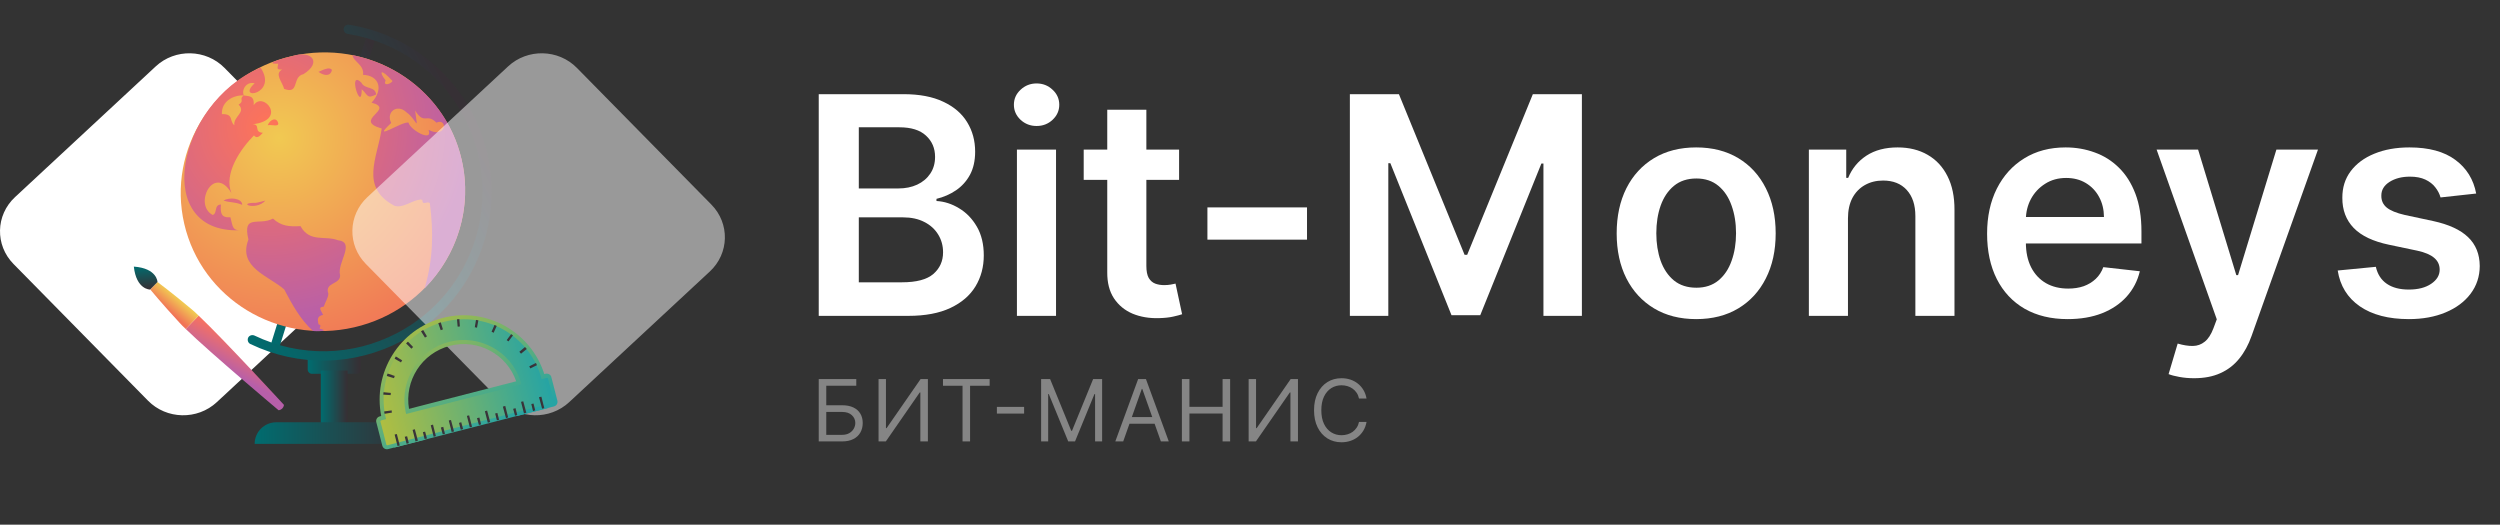
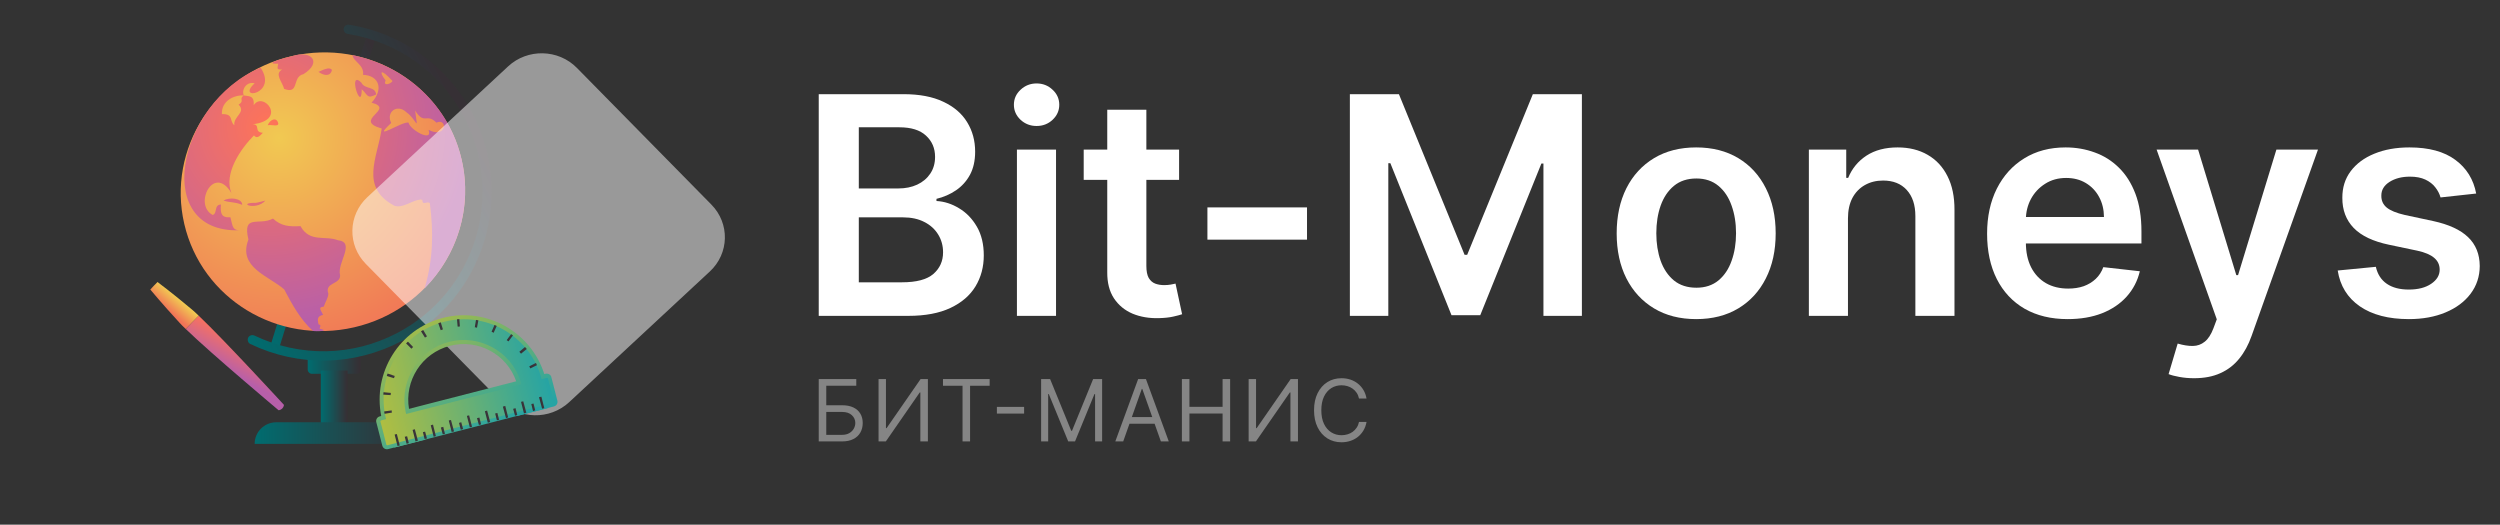
<svg xmlns="http://www.w3.org/2000/svg" width="243" height="51" viewBox="0 0 243 51" fill="none">
  <rect x="0" y="0" width="243" height="51" fill="#333333" stroke="none" />
  <path d="M240.685 18.812L237.22 19.191C237.122 18.84 236.951 18.51 236.706 18.202C236.468 17.893 236.145 17.644 235.74 17.454C235.334 17.265 234.837 17.17 234.249 17.17C233.458 17.17 232.793 17.342 232.254 17.686C231.722 18.03 231.459 18.475 231.466 19.022C231.459 19.492 231.631 19.875 231.981 20.169C232.338 20.464 232.926 20.706 233.745 20.895L236.496 21.484C238.022 21.814 239.156 22.337 239.898 23.052C240.647 23.768 241.025 24.704 241.031 25.861C241.025 26.879 240.727 27.776 240.139 28.555C239.558 29.327 238.75 29.93 237.713 30.365C236.678 30.8 235.488 31.017 234.144 31.017C232.17 31.017 230.581 30.603 229.377 29.776C228.174 28.941 227.456 27.78 227.225 26.293L230.932 25.935C231.099 26.665 231.456 27.215 232.002 27.587C232.548 27.959 233.258 28.145 234.133 28.145C235.037 28.145 235.761 27.959 236.307 27.587C236.86 27.215 237.136 26.756 237.136 26.209C237.136 25.746 236.958 25.363 236.601 25.062C236.251 24.76 235.705 24.529 234.963 24.367L232.212 23.789C230.665 23.466 229.521 22.922 228.779 22.158C228.037 21.386 227.669 20.411 227.676 19.233C227.669 18.237 227.939 17.374 228.485 16.644C229.037 15.908 229.804 15.339 230.784 14.94C231.771 14.533 232.909 14.329 234.197 14.329C236.086 14.329 237.574 14.733 238.659 15.54C239.751 16.346 240.426 17.437 240.685 18.812Z" fill="white" />
  <path d="M213.265 36.762C212.748 36.762 212.268 36.72 211.827 36.636C211.393 36.559 211.047 36.468 210.787 36.363L211.67 33.395C212.222 33.557 212.715 33.634 213.15 33.627C213.584 33.62 213.966 33.483 214.295 33.217C214.63 32.957 214.914 32.522 215.145 31.912L215.471 31.038L209.622 14.54H213.654L217.37 26.745H217.539L221.266 14.54H225.308L218.851 32.659C218.55 33.515 218.151 34.248 217.654 34.858C217.157 35.475 216.548 35.945 215.827 36.268C215.113 36.597 214.259 36.762 213.265 36.762Z" fill="white" />
  <path d="M200.978 31.017C199.361 31.017 197.965 30.68 196.789 30.007C195.62 29.327 194.72 28.366 194.09 27.124C193.461 25.875 193.146 24.406 193.146 22.715C193.146 21.053 193.461 19.594 194.09 18.338C194.728 17.076 195.617 16.094 196.758 15.392C197.899 14.684 199.239 14.329 200.779 14.329C201.773 14.329 202.711 14.491 203.592 14.813C204.482 15.129 205.266 15.62 205.945 16.287C206.63 16.953 207.17 17.802 207.562 18.833C207.953 19.857 208.149 21.078 208.149 22.494V23.662H194.93V21.095H204.506C204.499 20.366 204.342 19.717 204.034 19.148C203.725 18.573 203.295 18.121 202.742 17.791C202.196 17.462 201.56 17.297 200.831 17.297C200.054 17.297 199.372 17.486 198.784 17.865C198.196 18.237 197.737 18.728 197.408 19.338C197.087 19.941 196.922 20.604 196.915 21.327V23.568C196.915 24.508 197.087 25.314 197.429 25.988C197.772 26.654 198.252 27.166 198.868 27.524C199.483 27.875 200.205 28.05 201.031 28.05C201.584 28.05 202.084 27.973 202.532 27.819C202.981 27.657 203.369 27.422 203.698 27.114C204.026 26.805 204.275 26.423 204.443 25.967L207.992 26.366C207.768 27.306 207.341 28.127 206.711 28.829C206.088 29.523 205.29 30.063 204.318 30.449C203.344 30.828 202.231 31.017 200.978 31.017Z" fill="white" />
  <path d="M179.622 21.232V30.702H175.822V14.54H179.454V17.286H179.644C180.014 16.381 180.607 15.662 181.418 15.129C182.237 14.596 183.248 14.329 184.453 14.329C185.565 14.329 186.535 14.568 187.361 15.045C188.194 15.522 188.838 16.213 189.293 17.118C189.755 18.023 189.982 19.12 189.975 20.411V30.702H186.174V21C186.174 19.92 185.894 19.075 185.334 18.465C184.782 17.854 184.015 17.549 183.035 17.549C182.37 17.549 181.779 17.697 181.261 17.991C180.75 18.279 180.347 18.696 180.053 19.243C179.767 19.79 179.622 20.453 179.622 21.232Z" fill="white" />
  <path d="M164.868 31.017C163.293 31.017 161.929 30.67 160.774 29.976C159.619 29.281 158.722 28.309 158.086 27.061C157.456 25.812 157.141 24.353 157.141 22.684C157.141 21.014 157.456 19.552 158.086 18.296C158.722 17.041 159.619 16.066 160.774 15.371C161.929 14.677 163.293 14.329 164.868 14.329C166.443 14.329 167.808 14.677 168.963 15.371C170.118 16.066 171.01 17.041 171.64 18.296C172.277 19.552 172.596 21.014 172.596 22.684C172.596 24.353 172.277 25.812 171.64 27.061C171.01 28.309 170.118 29.281 168.963 29.976C167.808 30.67 166.443 31.017 164.868 31.017ZM164.889 27.966C165.743 27.966 166.457 27.731 167.031 27.261C167.605 26.784 168.032 26.145 168.312 25.346C168.599 24.546 168.743 23.655 168.743 22.673C168.743 21.684 168.599 20.79 168.312 19.99C168.032 19.184 167.605 18.542 167.031 18.065C166.457 17.588 165.743 17.349 164.889 17.349C164.014 17.349 163.286 17.588 162.706 18.065C162.131 18.542 161.7 19.184 161.414 19.99C161.134 20.79 160.994 21.684 160.994 22.673C160.994 23.655 161.134 24.546 161.414 25.346C161.7 26.145 162.131 26.784 162.706 27.261C163.286 27.731 164.014 27.966 164.889 27.966Z" fill="white" />
  <path d="M131.207 9.153H135.974L142.357 24.767H142.61L148.993 9.153H153.76V30.702H150.022V15.897H149.822L143.88 30.639H141.087L135.144 15.866H134.944V30.702H131.207V9.153Z" fill="white" />
  <path d="M127.041 20.159V23.294H117.361V20.159H127.041Z" fill="white" />
  <path d="M114.607 14.54V17.486H105.336V14.54H114.607ZM107.625 10.668H111.426V25.84C111.426 26.352 111.503 26.745 111.657 27.019C111.818 27.285 112.028 27.468 112.286 27.566C112.546 27.664 112.832 27.713 113.148 27.713C113.386 27.713 113.603 27.696 113.799 27.661C114.001 27.625 114.156 27.594 114.261 27.566L114.901 30.544C114.698 30.614 114.408 30.691 114.03 30.775C113.658 30.859 113.204 30.908 112.664 30.922C111.713 30.951 110.855 30.807 110.092 30.491C109.33 30.168 108.724 29.67 108.276 28.997C107.835 28.323 107.618 27.482 107.625 26.472V10.668Z" fill="white" />
  <path d="M98.845 30.702V14.54H102.646V30.702H98.845ZM100.755 12.246C100.154 12.246 99.635 12.046 99.201 11.646C98.768 11.24 98.551 10.752 98.551 10.184C98.551 9.609 98.768 9.121 99.201 8.721C99.635 8.315 100.154 8.111 100.755 8.111C101.364 8.111 101.883 8.315 102.309 8.721C102.744 9.121 102.961 9.609 102.961 10.184C102.961 10.752 102.744 11.24 102.309 11.646C101.883 12.046 101.364 12.246 100.755 12.246Z" fill="white" />
  <path d="M79.581 30.702V9.153H87.813C89.367 9.153 90.658 9.398 91.687 9.889C92.723 10.373 93.496 11.036 94.007 11.878C94.525 12.72 94.784 13.674 94.784 14.74C94.784 15.617 94.616 16.367 94.281 16.992C93.944 17.609 93.492 18.11 92.926 18.496C92.359 18.882 91.725 19.159 91.025 19.328V19.538C91.788 19.58 92.519 19.815 93.22 20.243C93.927 20.664 94.504 21.26 94.952 22.032C95.4 22.803 95.624 23.736 95.624 24.83C95.624 25.946 95.355 26.949 94.816 27.84C94.277 28.724 93.465 29.422 92.38 29.933C91.295 30.445 89.93 30.702 88.285 30.702H79.581ZM83.476 27.44H87.666C89.08 27.44 90.098 27.17 90.721 26.63C91.351 26.082 91.666 25.381 91.666 24.525C91.666 23.887 91.508 23.312 91.194 22.8C90.878 22.28 90.43 21.874 89.85 21.579C89.269 21.277 88.576 21.127 87.771 21.127H83.476V27.44ZM83.476 18.317H87.33C88.002 18.317 88.607 18.195 89.146 17.949C89.685 17.697 90.109 17.342 90.416 16.886C90.731 16.423 90.889 15.876 90.889 15.245C90.889 14.41 90.595 13.723 90.007 13.183C89.426 12.643 88.562 12.373 87.414 12.373H83.476V18.317Z" fill="white" />
  <path d="M132.828 38.739H132.096C132.052 38.528 131.977 38.343 131.868 38.183C131.761 38.023 131.632 37.889 131.479 37.78C131.327 37.67 131.158 37.587 130.973 37.532C130.788 37.477 130.595 37.449 130.395 37.449C130.028 37.449 129.696 37.542 129.4 37.727C129.104 37.913 128.868 38.186 128.694 38.547C128.52 38.908 128.433 39.351 128.433 39.876C128.433 40.4 128.52 40.843 128.694 41.204C128.868 41.565 129.104 41.839 129.4 42.024C129.696 42.209 130.028 42.302 130.395 42.302C130.595 42.302 130.788 42.275 130.973 42.219C131.158 42.164 131.327 42.082 131.479 41.974C131.632 41.863 131.761 41.728 131.868 41.568C131.977 41.407 132.052 41.221 132.096 41.012H132.828C132.772 41.322 132.672 41.599 132.526 41.843C132.38 42.088 132.199 42.296 131.983 42.468C131.767 42.638 131.524 42.767 131.254 42.855C130.986 42.944 130.7 42.989 130.395 42.989C129.878 42.989 129.42 42.862 129.018 42.61C128.617 42.357 128.301 41.998 128.07 41.533C127.84 41.067 127.725 40.515 127.725 39.876C127.725 39.236 127.84 38.684 128.07 38.218C128.301 37.753 128.617 37.394 129.018 37.141C129.42 36.889 129.878 36.762 130.395 36.762C130.7 36.762 130.986 36.807 131.254 36.895C131.524 36.984 131.767 37.114 131.983 37.286C132.199 37.456 132.38 37.663 132.526 37.908C132.672 38.15 132.772 38.428 132.828 38.739Z" fill="white" fill-opacity="0.4" />
  <path d="M121.368 36.845H122.088V41.615H122.148L125.454 36.845H126.163V42.906H125.43V38.147H125.372L122.076 42.906H121.368V36.845Z" fill="white" fill-opacity="0.4" />
  <path d="M114.88 42.906V36.845H115.612V39.544H118.836V36.845H119.569V42.906H118.836V40.195H115.612V42.906H114.88Z" fill="white" fill-opacity="0.4" />
  <path d="M109.176 42.906H108.408L110.628 36.845H111.385L113.605 42.906H112.837L111.03 37.804H110.983L109.176 42.906ZM109.459 40.538H112.553V41.189H109.459V40.538Z" fill="white" fill-opacity="0.4" />
  <path d="M101.197 36.845H102.071L104.126 41.876H104.197L106.252 36.845H107.126V42.906H106.442V38.301H106.382L104.493 42.906H103.831L101.941 38.301H101.882V42.906H101.197V36.845Z" fill="white" fill-opacity="0.4" />
  <path d="M99.543 39.55V40.201H96.898V39.55H99.543Z" fill="white" fill-opacity="0.4" />
  <path d="M91.658 37.496V36.845H96.194V37.496H94.292V42.906H93.559V37.496H91.658Z" fill="white" fill-opacity="0.4" />
  <path d="M85.395 36.845H86.115V41.615H86.175L89.482 36.845H90.191V42.906H89.458V38.147H89.399L86.104 42.906H85.395V36.845Z" fill="white" fill-opacity="0.4" />
  <path d="M79.581 42.906V36.845H83.231V37.496H80.313V39.39H81.849C82.282 39.39 82.647 39.461 82.944 39.603C83.244 39.745 83.47 39.946 83.624 40.204C83.779 40.462 83.857 40.767 83.857 41.118C83.857 41.469 83.779 41.779 83.624 42.047C83.47 42.316 83.244 42.526 82.944 42.678C82.647 42.83 82.282 42.906 81.849 42.906H79.581ZM80.313 42.267H81.849C82.124 42.267 82.358 42.211 82.549 42.101C82.742 41.988 82.887 41.844 82.986 41.669C83.086 41.491 83.136 41.304 83.136 41.106C83.136 40.816 83.025 40.567 82.803 40.358C82.58 40.147 82.262 40.041 81.849 40.041H80.313V42.267Z" fill="white" fill-opacity="0.4" />
-   <path d="M15.136 6.454C17.024 4.699 20.018 4.765 21.823 6.6L34.897 19.888C36.702 21.723 36.635 24.632 34.747 26.386L21.072 39.091C19.184 40.845 16.19 40.78 14.385 38.945L1.311 25.657C-0.494 23.822 -0.427 20.912 1.461 19.158L15.136 6.454Z" fill="white" />
  <path d="M34.651 36.334H30.323C30.1 36.334 29.909 36.143 29.909 35.92V34.647C29.909 34.424 30.1 34.233 30.323 34.233H34.651C34.874 34.233 35.065 34.424 35.065 34.647V35.92C35.065 36.143 34.874 36.334 34.651 36.334Z" fill="url(#paint0_linear_470_656)" />
  <path d="M33.792 36.016H31.182V41.3H33.792V36.016Z" fill="url(#paint1_linear_470_656)" />
  <path d="M38.121 41.045H26.853C25.707 41.045 24.752 41.968 24.752 43.146H40.222C40.222 42 39.299 41.045 38.121 41.045Z" fill="url(#paint2_linear_470_656)" />
  <path d="M27.076 34.011L26.248 33.724L35.702 3.294L36.561 3.548L27.076 34.011Z" fill="url(#paint3_linear_470_656)" />
  <path d="M39.044 33.151C34.429 35.57 29.049 35.697 24.338 33.438C24.116 33.342 24.02 33.056 24.116 32.833C24.211 32.61 24.497 32.514 24.72 32.61C29.177 34.743 34.27 34.647 38.63 32.355C46.206 28.377 49.103 18.986 45.124 11.411C42.832 7.018 38.694 4.09 33.792 3.294C33.537 3.262 33.378 3.039 33.41 2.784C33.442 2.53 33.665 2.371 33.919 2.403C39.012 3.198 43.5 6.413 45.888 10.965C50.121 19.018 47.034 28.949 39.044 33.151Z" fill="url(#paint4_linear_470_656)" />
  <path d="M44.869 15.517C43.182 8.228 35.797 3.739 28.349 5.458C20.901 7.177 16.222 14.466 17.909 21.756C19.596 29.045 26.98 33.533 34.429 31.814C41.877 30.095 46.556 22.806 44.869 15.517Z" fill="url(#paint5_radial_470_656)" />
  <path d="M23.67 22.36C22.524 22.488 22.651 22.042 22.396 21.119C21.505 21.183 21.41 20.737 21.473 19.878C20.773 19.91 21.155 20.737 20.678 20.896C18.768 19.91 20.773 15.899 22.492 18.764C21.728 16.886 23.383 14.466 24.688 13.161C25.038 13.607 25.389 13.034 25.548 12.907C24.625 12.843 25.357 12.079 24.561 12.079C28.03 11.665 25.548 8.801 24.656 10.233C24.752 9.214 24.115 9.373 23.701 9.278C23.16 9.628 23.829 9.787 23.192 10.169C23.956 10.933 22.651 11.315 22.778 12.175C22.269 11.761 22.747 11.06 21.569 11.092C21.505 9.819 22.747 9.214 23.701 9.278C23.447 8.737 23.956 7.877 24.752 8.1C22.874 9.819 27.076 9.182 25.325 6.572C17.049 10.074 14.63 23.061 23.67 22.36ZM26.025 12.175C26.343 12.079 27.107 12.366 27.044 11.984C26.885 11.315 26.216 11.633 26.025 12.175ZM24.847 19.718C22.938 19.687 24.847 20.546 25.802 19.496C25.357 19.591 25.102 19.687 24.847 19.718ZM27.044 6.19C26.948 6.7 26.885 6.763 27.426 6.763C26.63 7.177 27.458 7.973 27.617 8.641C29.145 9.214 28.349 7.464 29.495 7.209C31.341 6.063 30.291 4.822 28.381 5.458C27.744 5.586 25.42 6.254 27.044 6.19ZM44.869 15.517C43.659 10.201 39.362 6.381 34.269 5.363C34.333 5.999 35.415 6.286 35.288 7.273C36.848 7.336 37.325 8.673 36.115 9.978C38.535 10.615 34.174 11.665 37.102 12.493C36.688 15.358 34.938 18.191 38.344 20.005C39.171 20.26 39.999 19.496 40.827 19.4C40.89 19.368 40.954 19.4 41.049 19.432C41.049 20.037 41.527 19.496 41.781 19.75C42.132 22.488 42.132 25.098 41.272 28.026C44.423 24.811 45.951 20.164 44.869 15.517ZM38.153 7.877C37.993 8.164 37.198 8.419 37.484 7.814C36.816 6.986 36.943 6.541 38.153 7.877ZM41.654 12.62C42.132 13.893 39.84 12.62 39.712 11.92C39.139 11.729 35.925 13.925 38.025 11.952C37.484 10.87 38.63 10.074 39.49 10.901C40.54 11.633 40.667 13.002 40.349 10.742C41.272 12.206 41.431 10.933 42.418 11.92C43.532 11.411 43.437 13.543 41.654 12.62ZM35.161 8.673C35.797 9.278 35.67 9.628 36.561 9.182C36.466 8.355 35.447 8.705 35.129 8.037C33.728 6.668 35.161 11.124 35.161 8.673ZM21.728 19.496C22.396 19.718 22.747 19.591 23.542 19.91C23.542 19.241 22.269 19.145 21.728 19.496ZM30.959 6.986C31.468 7.368 32.137 7.464 32.264 6.795C32.009 6.445 31.341 6.827 30.959 6.986ZM32.837 23.347C31.596 22.87 30.099 23.602 29.208 21.979C28.094 22.042 27.33 21.979 26.535 21.246C25.166 21.979 23.542 20.737 24.147 23.284C23.097 25.989 26.121 26.817 27.617 28.122C28.413 29.618 29.208 31.082 30.418 32.164C30.736 32.228 32.041 32.196 31.182 31.973C30.863 32.005 31.405 31.591 30.959 31.528C30.895 31.178 30.736 30.732 31.405 30.605C31.214 30.191 30.863 29.841 31.468 29.809C31.596 29.395 31.914 28.949 31.914 28.536C31.532 27.422 33.092 27.676 33.06 26.753C32.71 25.607 34.62 23.538 32.837 23.347Z" fill="url(#paint6_radial_470_656)" />
  <path opacity="0.5" d="M49.387 6.454C51.275 4.699 54.269 4.765 56.074 6.6L69.148 19.888C70.953 21.723 70.886 24.632 68.998 26.386L55.323 39.091C53.435 40.845 50.441 40.78 48.636 38.945L35.562 25.657C33.757 23.822 33.824 20.912 35.712 19.158L49.387 6.454Z" fill="white" />
  <path d="M53.592 36.659L54.175 38.94C54.242 39.19 54.092 39.44 53.842 39.506L37.726 43.652C37.476 43.719 37.226 43.569 37.16 43.319L36.577 41.038C36.51 40.788 36.66 40.538 36.91 40.472L53.026 36.326C53.293 36.276 53.542 36.426 53.592 36.659Z" fill="url(#paint7_linear_470_656)" />
  <path d="M52.909 36.376C51.611 32.247 47.282 29.816 43.053 30.899C38.807 31.997 36.21 36.21 37.059 40.455C37.093 40.605 37.126 40.738 37.159 40.888C37.409 41.854 37.809 42.736 38.341 43.502L41.338 42.736C40.639 42.07 40.123 41.205 39.856 40.189C39.823 40.039 39.79 39.906 39.757 39.756C39.29 37.009 40.989 34.328 43.736 33.612C46.483 32.913 49.28 34.445 50.179 37.075C50.229 37.209 50.262 37.358 50.312 37.492C50.578 38.491 50.529 39.506 50.246 40.439L53.242 39.673C53.342 38.74 53.276 37.775 53.026 36.809C52.993 36.659 52.943 36.509 52.909 36.376Z" fill="url(#paint8_linear_470_656)" />
  <path d="M53.143 36.726L52.644 36.859C52.61 36.742 52.577 36.609 52.544 36.493C51.295 32.53 47.182 30.249 43.153 31.282C39.124 32.314 36.627 36.31 37.443 40.372C37.459 40.489 37.493 40.622 37.526 40.738L37.026 40.871C36.993 40.888 36.977 40.922 36.977 40.955L37.559 43.236C37.576 43.269 37.609 43.286 37.642 43.286L38.525 43.053L40.623 42.52L50.812 39.906L52.91 39.373L53.792 39.14C53.826 39.123 53.842 39.09 53.842 39.057L53.26 36.776C53.21 36.726 53.176 36.709 53.143 36.726ZM39.474 40.239C39.441 40.089 39.407 39.956 39.391 39.823C38.875 36.876 40.756 33.979 43.653 33.23C46.55 32.48 49.597 34.112 50.562 36.942C50.612 37.075 50.646 37.209 50.679 37.358L39.474 40.239Z" fill="url(#paint9_linear_470_656)" />
  <path d="M42.804 31.348C42.754 31.365 42.704 31.381 42.637 31.398L42.604 31.415L42.837 32.097L42.87 32.081C42.92 32.064 42.97 32.047 43.02 32.031L43.053 32.014L42.837 31.315L42.804 31.348Z" fill="url(#paint10_linear_470_656)" />
  <path d="M39.624 33.23C39.591 33.263 39.541 33.313 39.507 33.346L39.474 33.379L39.99 33.895L40.023 33.862C40.057 33.829 40.09 33.796 40.123 33.762L40.157 33.729L39.657 33.213L39.624 33.23Z" fill="url(#paint11_linear_470_656)" />
-   <path d="M38.458 34.678C38.425 34.728 38.392 34.778 38.375 34.828L38.358 34.861L38.974 35.227L38.991 35.194C39.024 35.144 39.041 35.111 39.074 35.061L39.091 35.028L38.475 34.645L38.458 34.678Z" fill="url(#paint12_linear_470_656)" />
  <path d="M37.343 40.022C37.343 40.072 37.359 40.139 37.376 40.189V40.222L38.092 40.106V40.072C38.075 40.022 38.075 39.972 38.075 39.922V39.889L37.359 39.989L37.343 40.022Z" fill="url(#paint13_linear_470_656)" />
  <path d="M37.276 38.158C37.276 38.208 37.259 38.274 37.259 38.324V38.358L37.975 38.407V38.374C37.975 38.324 37.975 38.274 37.992 38.224V38.191L37.276 38.124V38.158Z" fill="url(#paint14_linear_470_656)" />
  <path d="M37.659 36.343C37.642 36.393 37.626 36.443 37.609 36.509L37.592 36.543L38.292 36.759L38.308 36.726C38.325 36.676 38.342 36.626 38.358 36.576L38.375 36.543L37.692 36.31L37.659 36.343Z" fill="url(#paint15_linear_470_656)" />
  <path d="M41.105 32.097C41.056 32.131 41.006 32.147 40.956 32.181L40.922 32.197L41.305 32.813L41.339 32.797C41.389 32.763 41.422 32.747 41.472 32.713L41.505 32.697L41.139 32.081L41.105 32.097Z" fill="url(#paint16_linear_470_656)" />
  <path d="M49.713 32.497L49.679 32.48L49.247 33.063L49.28 33.08C49.313 33.113 49.363 33.146 49.396 33.163L49.43 33.18L49.863 32.597L49.829 32.58C49.796 32.564 49.746 32.53 49.713 32.497Z" fill="url(#paint17_linear_470_656)" />
  <path d="M51.179 33.895C51.145 33.846 51.112 33.812 51.062 33.762L51.029 33.729L50.48 34.195L50.513 34.228C50.546 34.262 50.579 34.312 50.613 34.345L50.646 34.378L51.212 33.912L51.179 33.895Z" fill="url(#paint18_linear_470_656)" />
  <path d="M44.452 31.032H44.419L44.485 31.748H44.518C44.568 31.748 44.618 31.748 44.668 31.731H44.702L44.651 31.015H44.618C44.568 31.032 44.502 31.032 44.452 31.032Z" fill="url(#paint19_linear_470_656)" />
  <path d="M52.177 35.461C52.161 35.411 52.127 35.361 52.111 35.311L52.094 35.277L51.445 35.61L51.462 35.644C51.478 35.694 51.511 35.727 51.528 35.777L51.545 35.81L52.194 35.494L52.177 35.461Z" fill="url(#paint20_linear_470_656)" />
  <path d="M48.099 31.598L48.065 31.581L47.782 32.247L47.816 32.264C47.865 32.281 47.915 32.297 47.949 32.331L47.982 32.347L48.282 31.681L48.248 31.665C48.199 31.648 48.148 31.615 48.099 31.598Z" fill="url(#paint21_linear_470_656)" />
  <path d="M46.3 31.098H46.266L46.15 31.814H46.183C46.233 31.814 46.283 31.831 46.333 31.848H46.366L46.499 31.132H46.466C46.416 31.115 46.366 31.115 46.3 31.098Z" fill="url(#paint22_linear_470_656)" />
  <path d="M38.858 43.302L38.641 43.352L38.358 42.237L38.575 42.187L38.858 43.302Z" fill="url(#paint23_linear_470_656)" />
  <path d="M39.74 43.069L39.524 43.136L39.341 42.453L39.574 42.403L39.74 43.069Z" fill="url(#paint24_linear_470_656)" />
  <path d="M40.623 42.836L40.389 42.903L40.106 41.787L40.323 41.721L40.623 42.836Z" fill="url(#paint25_linear_470_656)" />
  <path d="M41.505 42.62L41.272 42.67L41.106 42.004L41.322 41.954L41.505 42.62Z" fill="url(#paint26_linear_470_656)" />
  <path d="M42.371 42.387L42.155 42.453L41.872 41.338L42.088 41.271L42.371 42.387Z" fill="url(#paint27_linear_470_656)" />
  <path d="M43.253 42.17L43.037 42.22L42.853 41.554L43.087 41.488L43.253 42.17Z" fill="url(#paint28_linear_470_656)" />
  <path d="M44.136 41.937L43.903 41.987L43.62 40.871L43.836 40.822L44.136 41.937Z" fill="url(#paint29_linear_470_656)" />
  <path d="M45.018 41.704L44.785 41.771L44.619 41.105L44.835 41.038L45.018 41.704Z" fill="url(#paint30_linear_470_656)" />
  <path d="M45.884 41.488L45.667 41.538L45.384 40.422L45.601 40.372L45.884 41.488Z" fill="url(#paint31_linear_470_656)" />
  <path d="M46.766 41.255L46.55 41.304L46.367 40.638L46.6 40.589L46.766 41.255Z" fill="url(#paint32_linear_470_656)" />
  <path d="M47.649 41.021L47.416 41.088L47.133 39.972L47.349 39.906L47.649 41.021Z" fill="url(#paint33_linear_470_656)" />
  <path d="M48.514 40.805L48.298 40.855L48.131 40.189L48.348 40.139L48.514 40.805Z" fill="url(#paint34_linear_470_656)" />
  <path d="M49.397 40.572L49.181 40.638L48.881 39.523L49.114 39.456L49.397 40.572Z" fill="url(#paint35_linear_470_656)" />
  <path d="M50.279 40.339L50.063 40.405L49.88 39.739L50.113 39.673L50.279 40.339Z" fill="url(#paint36_linear_470_656)" />
  <path d="M51.162 40.122L50.928 40.172L50.645 39.057L50.862 39.007L51.162 40.122Z" fill="url(#paint37_linear_470_656)" />
  <path d="M52.028 39.889L51.811 39.956L51.645 39.273L51.861 39.223L52.028 39.889Z" fill="url(#paint38_linear_470_656)" />
  <path d="M52.909 39.673L52.693 39.723L52.393 38.607L52.626 38.557L52.909 39.673Z" fill="url(#paint39_linear_470_656)" />
  <path d="M27.079 39.875C27.079 39.875 20.513 34.365 18.051 31.976L18.679 31.328L19.308 30.68C21.807 33.046 27.601 39.355 27.601 39.355C27.601 39.355 27.598 39.532 27.437 39.704C27.256 39.878 27.079 39.875 27.079 39.875Z" fill="url(#paint40_linear_470_656)" />
  <path d="M18.68 31.328L18.051 31.976C17.794 31.744 17.596 31.526 17.444 31.363C15.739 29.515 14.61 28.144 14.61 28.144L14.95 27.778L15.309 27.411C15.309 27.411 16.745 28.478 18.664 30.091C18.834 30.232 19.049 30.429 19.308 30.68L18.68 31.328Z" fill="url(#paint41_linear_470_656)" />
-   <path d="M14.59 28.146C14.59 28.146 13.255 28.171 13.008 25.913C15.284 26.076 15.309 27.411 15.309 27.411L14.95 27.779L14.59 28.146Z" fill="url(#paint42_linear_470_656)" />
  <defs>
    <linearGradient id="paint0_linear_470_656" x1="29.909" y1="35.272" x2="35.069" y2="35.272" gradientUnits="userSpaceOnUse">
      <stop stop-color="#006C6F" />
      <stop offset="0.968" stop-color="#363035" />
    </linearGradient>
    <linearGradient id="paint1_linear_470_656" x1="31.182" y1="38.643" x2="33.795" y2="38.643" gradientUnits="userSpaceOnUse">
      <stop stop-color="#006C6F" />
      <stop offset="0.968" stop-color="#363035" />
    </linearGradient>
    <linearGradient id="paint2_linear_470_656" x1="24.752" y1="42.102" x2="40.225" y2="42.102" gradientUnits="userSpaceOnUse">
      <stop stop-color="#006C6F" />
      <stop offset="0.968" stop-color="#363035" />
    </linearGradient>
    <linearGradient id="paint3_linear_470_656" x1="21.137" y1="24.037" x2="41.659" y2="13.247" gradientUnits="userSpaceOnUse">
      <stop stop-color="#006C6F" />
      <stop offset="0.968" stop-color="#363035" />
    </linearGradient>
    <linearGradient id="paint4_linear_470_656" x1="20.411" y1="26.2" x2="46.643" y2="12.406" gradientUnits="userSpaceOnUse">
      <stop stop-color="#006C6F" />
      <stop offset="0.968" stop-color="#363035" />
    </linearGradient>
    <radialGradient id="paint5_radial_470_656" cx="0" cy="0" r="1" gradientUnits="userSpaceOnUse" gradientTransform="translate(27.116 13.433) rotate(-4.951) scale(21.569)">
      <stop stop-color="#F1C952" />
      <stop offset="1" stop-color="#F17457" />
    </radialGradient>
    <radialGradient id="paint6_radial_470_656" cx="0" cy="0" r="1" gradientUnits="userSpaceOnUse" gradientTransform="translate(26.236 12.328) rotate(-4.951) scale(19.34 19.34)">
      <stop stop-color="#FF7457" />
      <stop offset="1" stop-color="#B75FA9" />
    </radialGradient>
    <linearGradient id="paint7_linear_470_656" x1="39.654" y1="30.467" x2="47.125" y2="42.885" gradientUnits="userSpaceOnUse">
      <stop stop-color="#B0BE41" />
      <stop offset="1" stop-color="#26A4A4" />
    </linearGradient>
    <linearGradient id="paint8_linear_470_656" x1="39.945" y1="30.291" x2="47.416" y2="42.71" gradientUnits="userSpaceOnUse">
      <stop stop-color="#B0BE41" />
      <stop offset="1" stop-color="#26A4A4" />
    </linearGradient>
    <linearGradient id="paint9_linear_470_656" x1="36.298" y1="38.328" x2="52.541" y2="34.148" gradientUnits="userSpaceOnUse">
      <stop stop-color="#B0BE41" />
      <stop offset="1" stop-color="#26A4A4" />
    </linearGradient>
    <linearGradient id="paint10_linear_470_656" x1="42.684" y1="31.762" x2="42.957" y2="31.692" gradientUnits="userSpaceOnUse">
      <stop offset="0.032" stop-color="#363035" />
      <stop offset="1" stop-color="#3E383E" />
    </linearGradient>
    <linearGradient id="paint11_linear_470_656" x1="39.54" y1="33.618" x2="40.098" y2="33.475" gradientUnits="userSpaceOnUse">
      <stop offset="0.032" stop-color="#363035" />
      <stop offset="1" stop-color="#3E383E" />
    </linearGradient>
    <linearGradient id="paint12_linear_470_656" x1="38.394" y1="35.017" x2="39.051" y2="34.848" gradientUnits="userSpaceOnUse">
      <stop offset="0.032" stop-color="#363035" />
      <stop offset="1" stop-color="#3E383E" />
    </linearGradient>
    <linearGradient id="paint13_linear_470_656" x1="37.349" y1="40.131" x2="38.069" y2="39.945" gradientUnits="userSpaceOnUse">
      <stop offset="0.032" stop-color="#363035" />
      <stop offset="1" stop-color="#3E383E" />
    </linearGradient>
    <linearGradient id="paint14_linear_470_656" x1="37.264" y1="38.366" x2="38.005" y2="38.175" gradientUnits="userSpaceOnUse">
      <stop offset="0.032" stop-color="#363035" />
      <stop offset="1" stop-color="#3E383E" />
    </linearGradient>
    <linearGradient id="paint15_linear_470_656" x1="37.621" y1="36.629" x2="38.339" y2="36.444" gradientUnits="userSpaceOnUse">
      <stop offset="0.032" stop-color="#363035" />
      <stop offset="1" stop-color="#3E383E" />
    </linearGradient>
    <linearGradient id="paint16_linear_470_656" x1="40.997" y1="32.512" x2="41.425" y2="32.402" gradientUnits="userSpaceOnUse">
      <stop offset="0.032" stop-color="#363035" />
      <stop offset="1" stop-color="#3E383E" />
    </linearGradient>
    <linearGradient id="paint17_linear_470_656" x1="49.215" y1="32.93" x2="49.908" y2="32.752" gradientUnits="userSpaceOnUse">
      <stop offset="0.032" stop-color="#363035" />
      <stop offset="1" stop-color="#3E383E" />
    </linearGradient>
    <linearGradient id="paint18_linear_470_656" x1="50.481" y1="34.147" x2="51.215" y2="33.958" gradientUnits="userSpaceOnUse">
      <stop offset="0.032" stop-color="#363035" />
      <stop offset="1" stop-color="#3E383E" />
    </linearGradient>
    <linearGradient id="paint19_linear_470_656" x1="44.386" y1="31.434" x2="44.741" y2="31.343" gradientUnits="userSpaceOnUse">
      <stop offset="0.032" stop-color="#363035" />
      <stop offset="1" stop-color="#3E383E" />
    </linearGradient>
    <linearGradient id="paint20_linear_470_656" x1="51.444" y1="35.629" x2="52.18" y2="35.439" gradientUnits="userSpaceOnUse">
      <stop offset="0.032" stop-color="#363035" />
      <stop offset="1" stop-color="#3E383E" />
    </linearGradient>
    <linearGradient id="paint21_linear_470_656" x1="47.722" y1="32.042" x2="48.335" y2="31.884" gradientUnits="userSpaceOnUse">
      <stop offset="0.032" stop-color="#363035" />
      <stop offset="1" stop-color="#3E383E" />
    </linearGradient>
    <linearGradient id="paint22_linear_470_656" x1="46.081" y1="31.532" x2="46.58" y2="31.404" gradientUnits="userSpaceOnUse">
      <stop offset="0.032" stop-color="#363035" />
      <stop offset="1" stop-color="#3E383E" />
    </linearGradient>
    <linearGradient id="paint23_linear_470_656" x1="38.495" y1="42.798" x2="38.72" y2="42.74" gradientUnits="userSpaceOnUse">
      <stop offset="0.032" stop-color="#363035" />
      <stop offset="1" stop-color="#3E383E" />
    </linearGradient>
    <linearGradient id="paint24_linear_470_656" x1="39.431" y1="42.794" x2="39.655" y2="42.737" gradientUnits="userSpaceOnUse">
      <stop offset="0.032" stop-color="#363035" />
      <stop offset="1" stop-color="#3E383E" />
    </linearGradient>
    <linearGradient id="paint25_linear_470_656" x1="40.251" y1="42.344" x2="40.476" y2="42.286" gradientUnits="userSpaceOnUse">
      <stop offset="0.032" stop-color="#363035" />
      <stop offset="1" stop-color="#3E383E" />
    </linearGradient>
    <linearGradient id="paint26_linear_470_656" x1="41.188" y1="42.34" x2="41.412" y2="42.282" gradientUnits="userSpaceOnUse">
      <stop offset="0.032" stop-color="#363035" />
      <stop offset="1" stop-color="#3E383E" />
    </linearGradient>
    <linearGradient id="paint27_linear_470_656" x1="42.008" y1="41.89" x2="42.232" y2="41.832" gradientUnits="userSpaceOnUse">
      <stop offset="0.032" stop-color="#363035" />
      <stop offset="1" stop-color="#3E383E" />
    </linearGradient>
    <linearGradient id="paint28_linear_470_656" x1="42.943" y1="41.886" x2="43.168" y2="41.828" gradientUnits="userSpaceOnUse">
      <stop offset="0.032" stop-color="#363035" />
      <stop offset="1" stop-color="#3E383E" />
    </linearGradient>
    <linearGradient id="paint29_linear_470_656" x1="43.764" y1="41.436" x2="43.988" y2="41.378" gradientUnits="userSpaceOnUse">
      <stop offset="0.032" stop-color="#363035" />
      <stop offset="1" stop-color="#3E383E" />
    </linearGradient>
    <linearGradient id="paint30_linear_470_656" x1="44.7" y1="41.432" x2="44.924" y2="41.374" gradientUnits="userSpaceOnUse">
      <stop offset="0.032" stop-color="#363035" />
      <stop offset="1" stop-color="#3E383E" />
    </linearGradient>
    <linearGradient id="paint31_linear_470_656" x1="45.52" y1="40.982" x2="45.745" y2="40.924" gradientUnits="userSpaceOnUse">
      <stop offset="0.032" stop-color="#363035" />
      <stop offset="1" stop-color="#3E383E" />
    </linearGradient>
    <linearGradient id="paint32_linear_470_656" x1="46.456" y1="40.978" x2="46.68" y2="40.92" gradientUnits="userSpaceOnUse">
      <stop offset="0.032" stop-color="#363035" />
      <stop offset="1" stop-color="#3E383E" />
    </linearGradient>
    <linearGradient id="paint33_linear_470_656" x1="47.276" y1="40.528" x2="47.501" y2="40.47" gradientUnits="userSpaceOnUse">
      <stop offset="0.032" stop-color="#363035" />
      <stop offset="1" stop-color="#3E383E" />
    </linearGradient>
    <linearGradient id="paint34_linear_470_656" x1="48.212" y1="40.524" x2="48.436" y2="40.466" gradientUnits="userSpaceOnUse">
      <stop offset="0.032" stop-color="#363035" />
      <stop offset="1" stop-color="#3E383E" />
    </linearGradient>
    <linearGradient id="paint35_linear_470_656" x1="49.032" y1="40.073" x2="49.257" y2="40.016" gradientUnits="userSpaceOnUse">
      <stop offset="0.032" stop-color="#363035" />
      <stop offset="1" stop-color="#3E383E" />
    </linearGradient>
    <linearGradient id="paint36_linear_470_656" x1="49.969" y1="40.07" x2="50.193" y2="40.012" gradientUnits="userSpaceOnUse">
      <stop offset="0.032" stop-color="#363035" />
      <stop offset="1" stop-color="#3E383E" />
    </linearGradient>
    <linearGradient id="paint37_linear_470_656" x1="50.788" y1="39.619" x2="51.013" y2="39.562" gradientUnits="userSpaceOnUse">
      <stop offset="0.032" stop-color="#363035" />
      <stop offset="1" stop-color="#3E383E" />
    </linearGradient>
    <linearGradient id="paint38_linear_470_656" x1="51.725" y1="39.616" x2="51.949" y2="39.558" gradientUnits="userSpaceOnUse">
      <stop offset="0.032" stop-color="#363035" />
      <stop offset="1" stop-color="#3E383E" />
    </linearGradient>
    <linearGradient id="paint39_linear_470_656" x1="52.544" y1="39.165" x2="52.769" y2="39.107" gradientUnits="userSpaceOnUse">
      <stop offset="0.032" stop-color="#363035" />
      <stop offset="1" stop-color="#3E383E" />
    </linearGradient>
    <linearGradient id="paint40_linear_470_656" x1="22.521" y1="36.246" x2="24.244" y2="33.191" gradientUnits="userSpaceOnUse">
      <stop stop-color="#B75FA9" />
      <stop offset="1" stop-color="#FF7457" />
    </linearGradient>
    <linearGradient id="paint41_linear_470_656" x1="17.296" y1="29.003" x2="16.316" y2="30.151" gradientUnits="userSpaceOnUse">
      <stop stop-color="#F1C952" />
      <stop offset="1" stop-color="#F17457" />
    </linearGradient>
    <linearGradient id="paint42_linear_470_656" x1="14.074" y1="25.812" x2="14.291" y2="28.165" gradientUnits="userSpaceOnUse">
      <stop stop-color="#006C6F" />
      <stop offset="0.968" stop-color="#363035" />
    </linearGradient>
  </defs>
</svg>